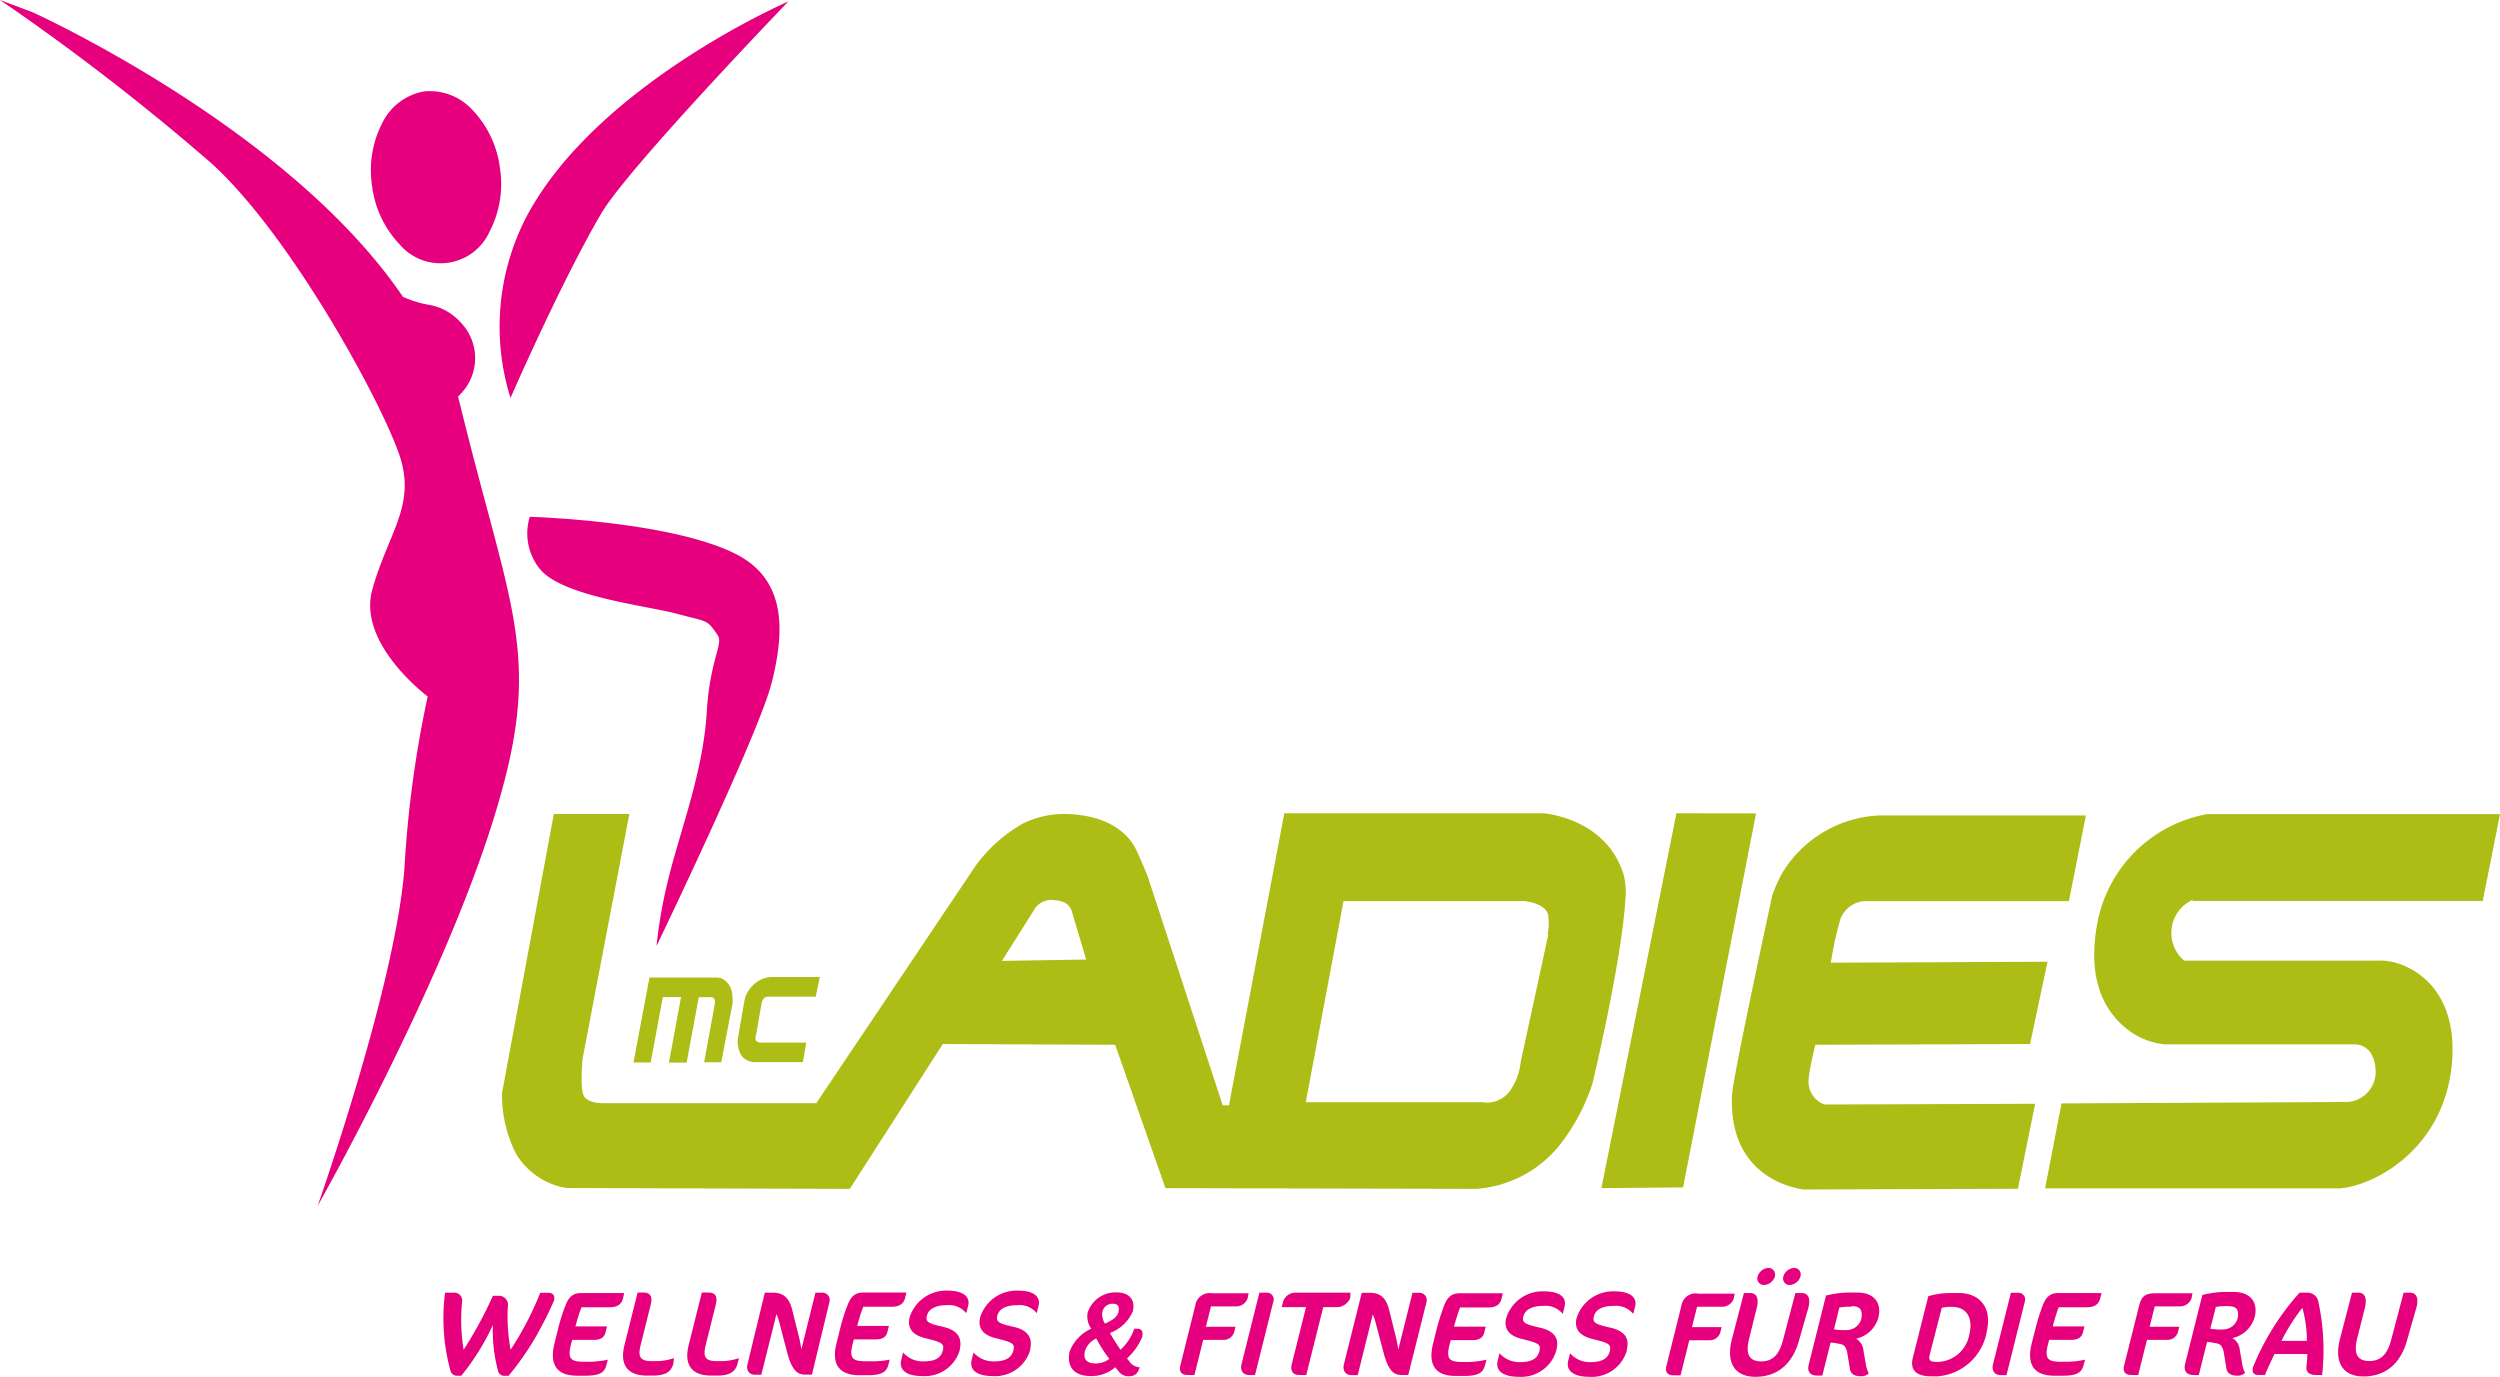
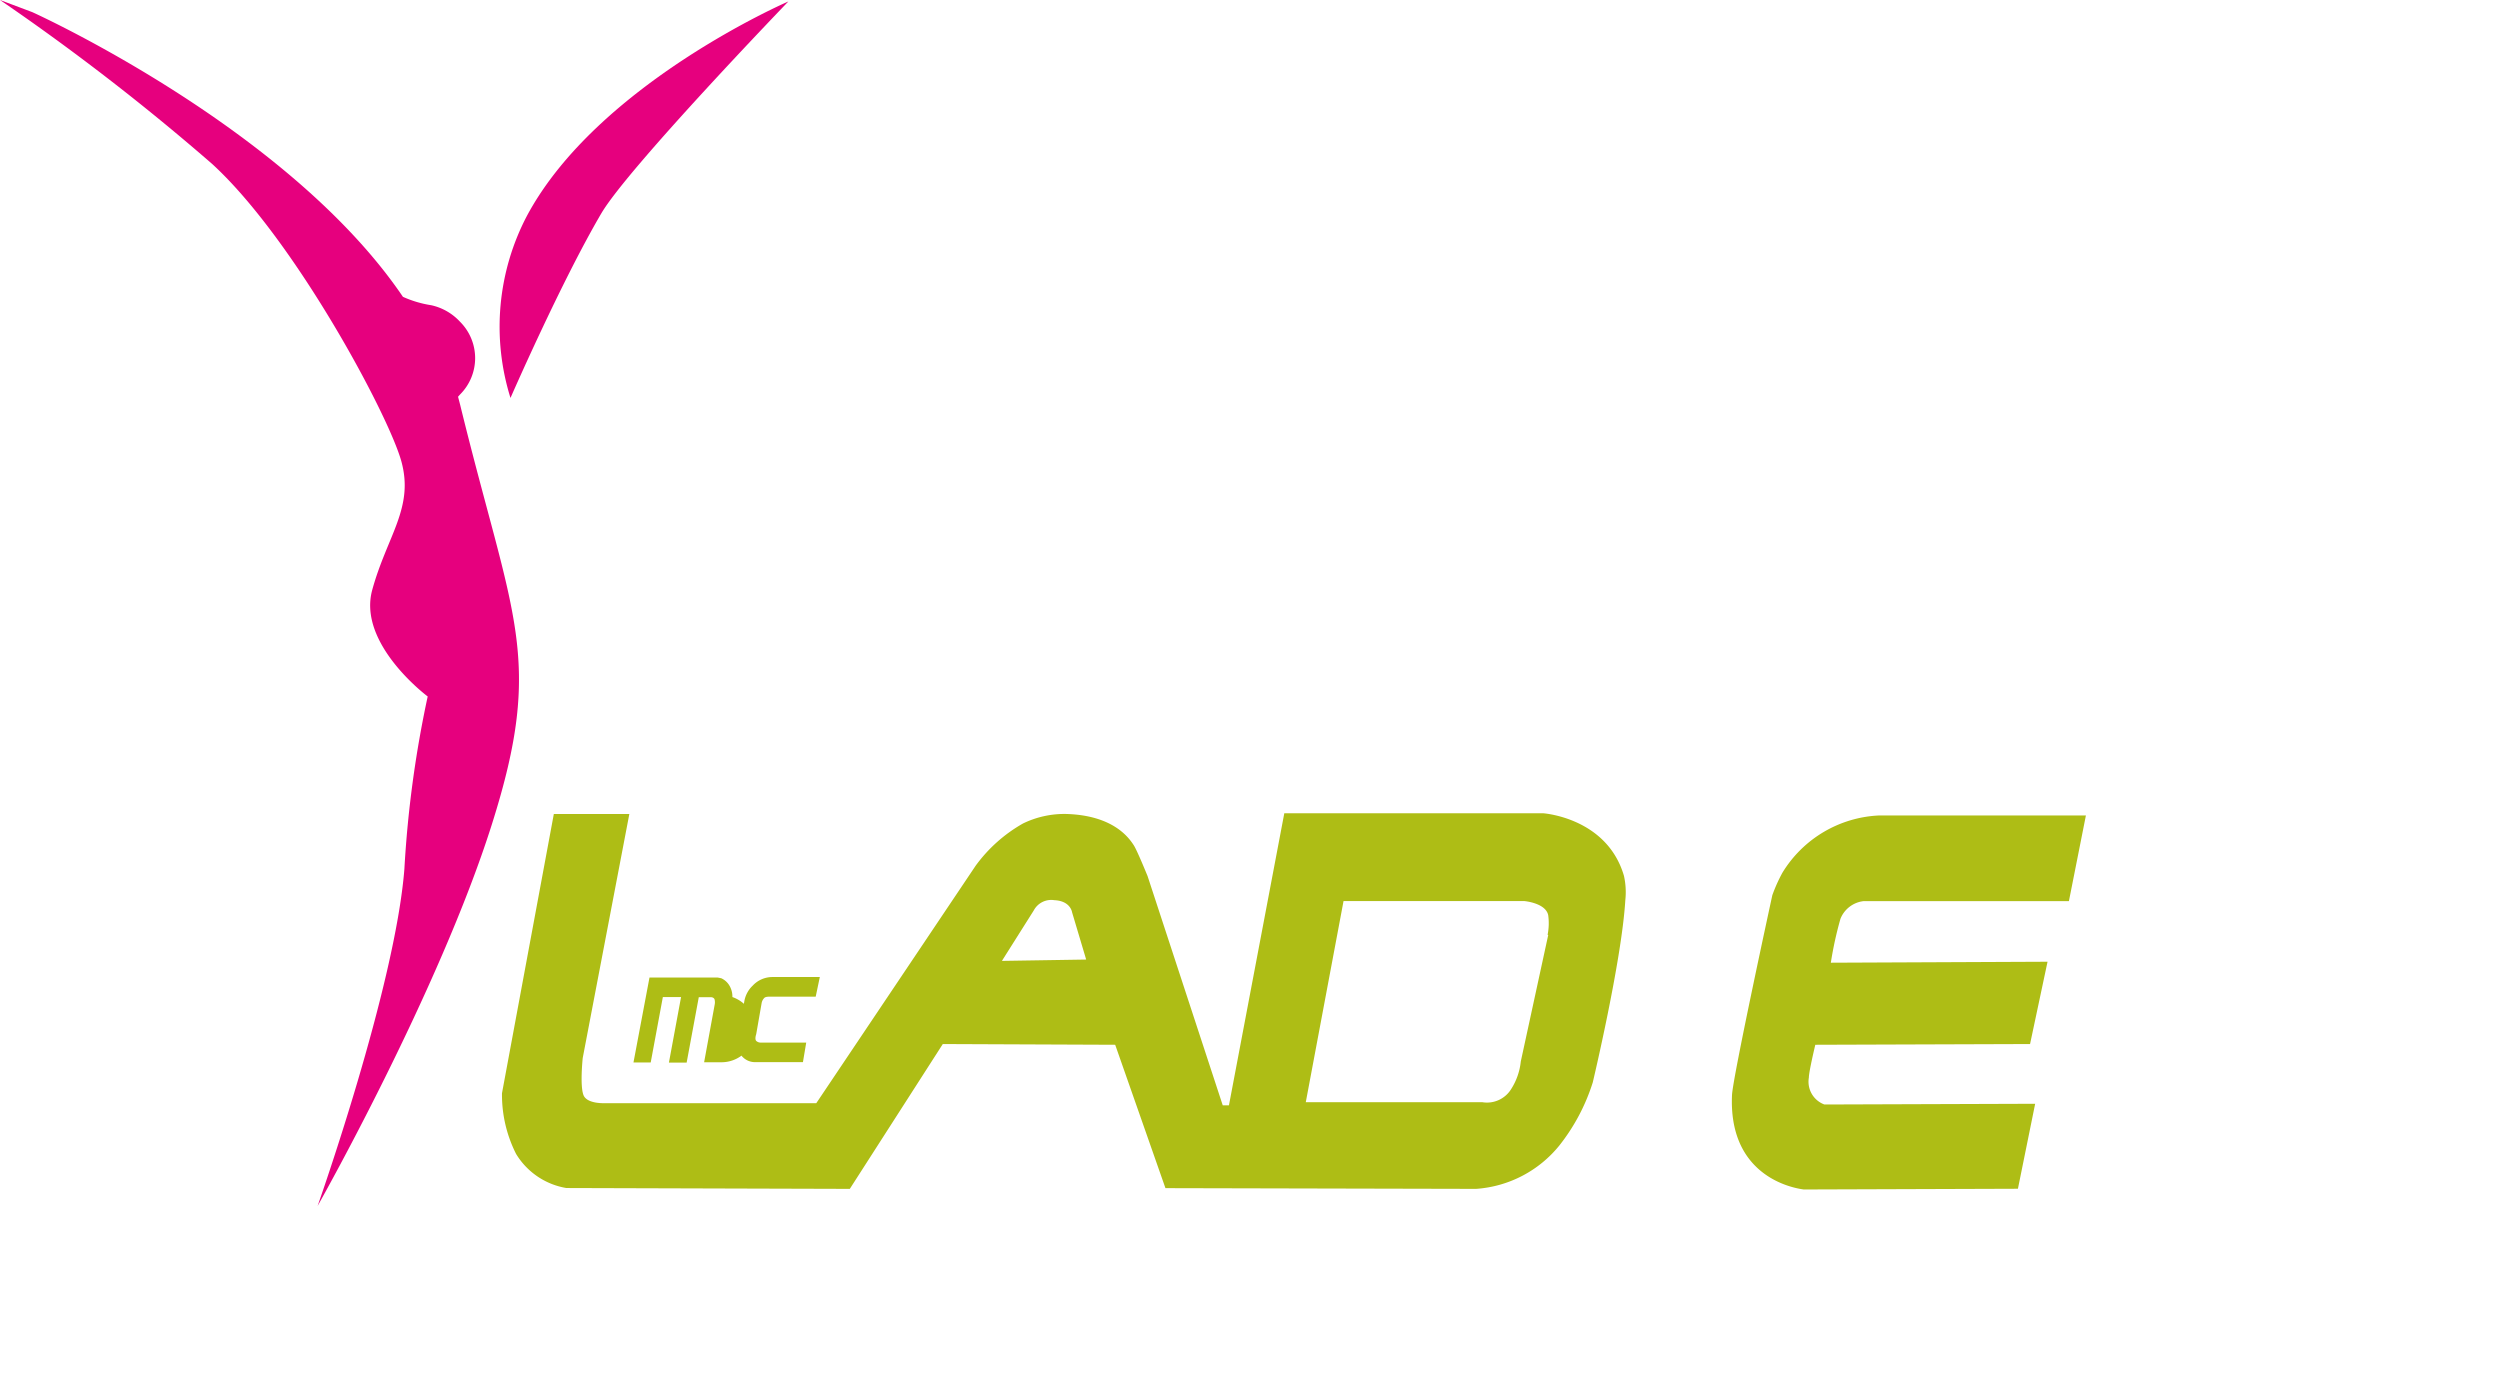
<svg xmlns="http://www.w3.org/2000/svg" viewBox="0 0 205.93 113.39">
  <defs>
    <style>.cls-1,.cls-3{fill:#e6007e;}.cls-2{fill:#aebd15;}.cls-2,.cls-3{fill-rule:evenodd;}</style>
  </defs>
  <title>Logo_McLadies_4c</title>
  <g id="Ebene_2" data-name="Ebene 2">
    <g id="Ebene_1-2" data-name="Ebene 1">
-       <path class="cls-1" d="M32.89,20.1a4.43,4.43,0,0,0,7.45-1.05,8.47,8.47,0,0,0,.84-5.21,8.46,8.46,0,0,0-2.25-4.77,4.77,4.77,0,0,0-4-1.54,4.76,4.76,0,0,0-3.44,2.6,8.52,8.52,0,0,0-.84,5.2A8.5,8.5,0,0,0,32.89,20.1Z" />
      <path class="cls-1" d="M42.05,32.78s4.18-9.58,7.48-15.2C51.72,13.84,64.94.12,64.94.12S49.23,6.91,43.41,17.77A19.65,19.65,0,0,0,42.05,32.78Z" />
      <path class="cls-1" d="M37.73,32.68l.16-.18a4.23,4.23,0,0,0,0-6,4.55,4.55,0,0,0-2.38-1.36,9,9,0,0,1-2.32-.69C23.74,10.51,2.66,1,2.66,1L0,0A191.22,191.22,0,0,1,17.47,13.5C24.26,19.71,32,34.16,33.06,38s-1.18,6.14-2.4,10.6,4.57,8.77,4.57,8.77a91.7,91.7,0,0,0-1.92,14.21c-.76,9.7-7.15,27.76-7.15,27.76s10-17.67,14.36-31.45S42.22,51,37.91,33.37Z" />
-       <path class="cls-1" d="M60.64,45.65c-5.39-2.75-17-3.08-17-3.08a4.65,4.65,0,0,0,.84,4.31c1.87,2.27,8.78,3,11.33,3.69s2.4.42,3.31,1.76c.48.71-.65,2.06-.9,6.29-.3,5.07-2.27,10-3.22,14a39.29,39.29,0,0,0-.92,5.3s8.41-17.44,9.48-21.66S64.81,47.78,60.64,45.65Z" />
      <path class="cls-2" d="M133.77,72.15c-1.4-4.81-6.66-5.16-6.66-5.16H105.79l-4.56,24.06-.51,0L94.53,72.17s-.85-2.09-1.13-2.53c-.47-.74-1.79-2.46-5.51-2.59a7.79,7.79,0,0,0-3.62.78,12.34,12.34,0,0,0-3.91,3.49L67.24,90.87H49.82s-1.31.07-1.7-.55S48,87.15,48,87.15l3.84-20.1H45.62l-4.27,23a10.79,10.79,0,0,0,1.16,5,6,6,0,0,0,4.14,2.81L70,97.93,77.66,86l14.2.06L96,97.87l25.58.06a9.68,9.68,0,0,0,6.88-3.59,16.25,16.25,0,0,0,2.74-5.18s2.38-10,2.68-15A6.19,6.19,0,0,0,133.77,72.15Zm-51.24,7L85.15,75a1.63,1.63,0,0,1,1.7-.85c1.34.06,1.46,1,1.46,1l1.16,3.89Zm45-2.13-2.26,10.42a5.2,5.2,0,0,1-.78,2.25,2.34,2.34,0,0,1-2.39,1.1H107.56l3.11-16.57h14.86s1.79.14,2,1.17A4.87,4.87,0,0,1,127.48,77Z" />
-       <path class="cls-2" d="M180.62,74.21l23.89,0,1.42-7.15H181.82a11.23,11.23,0,0,0-9.12,9.33c-.76,4.63.84,7,2.41,8.3a6,6,0,0,0,3.24,1.34h15.54s1.68-.18,1.8,2.16a2.49,2.49,0,0,1-2.29,2.58l-23.59.12-1.35,7h24.27c3-.24,8.83-3.43,9.27-10.7.38-6.53-4.28-8.2-6.09-8.06h-16a3,3,0,0,1,.68-5Z" />
      <path class="cls-2" d="M149,88.76c0-.49.53-2.7.53-2.7L167.22,86l1.44-6.78-17.85.08a30,30,0,0,1,.79-3.61,2.33,2.33,0,0,1,1.89-1.46h16.93l1.4-7.06h-17a9.85,9.85,0,0,0-8,4.72,12.89,12.89,0,0,0-.83,1.85s-3.26,15-3.32,16.46c-.28,6.16,4.19,7.55,5.91,7.78l17.64-.06,1.42-7-17.36.06A2,2,0,0,1,149,88.76Z" />
-       <polygon class="cls-2" points="138.09 66.99 131.91 97.87 138.64 97.81 144.65 67 138.09 66.99" />
-       <path class="cls-3" d="M198.33,110.2c-.5,2-1.71,3.18-3.65,3.18-1.64,0-2.43-1.1-1.94-3.06l1-3.84h.53c.42,0,.76.31.53,1.25l-.63,2.5c-.32,1.27,0,1.88,1,1.88s1.52-.63,1.82-1.83l1-3.8h.51c.51,0,.76.38.55,1.21Zm-8.31.25a10,10,0,0,0-.37-2.72,15.63,15.63,0,0,0-1.72,2.72Zm1.26,2.81h-.56c-.56,0-.77-.33-.74-.66a10,10,0,0,0,.08-1.07h-2.7c-.28.57-.55,1.15-.79,1.73h-.52c-.45,0-.57-.24-.46-.66a21,21,0,0,1,3.83-6.12H190a.92.92,0,0,1,.94.62A18.8,18.8,0,0,1,191.28,113.26Zm-7.76-5.67h-.38a3.57,3.57,0,0,0-.62.07l-.45,1.79a4.75,4.75,0,0,0,1,.06,1.25,1.25,0,0,0,1.25-.92C184.48,107.77,184.11,107.59,183.52,107.59Zm1.41,5.5a.87.87,0,0,1-.7.22c-.44,0-.77-.17-.84-.61l-.2-1.22c-.12-.75-.4-.79-.74-.85a4.61,4.61,0,0,0-.65-.09l-.68,2.72h-.43c-.61,0-.83-.37-.7-.91l1.42-5.68a8.23,8.23,0,0,1,1.81-.25H184c1.34,0,2,.81,1.74,2a2.44,2.44,0,0,1-1.85,1.8,1.26,1.26,0,0,1,.61,1l.22,1.27A2.49,2.49,0,0,0,184.93,113.09Zm-4.4-6.18a1,1,0,0,1-.95.7h-2.09l-.42,1.68h2.44l-.1.41a.9.9,0,0,1-.82.67h-1.74l-.72,2.89h-.56c-.5,0-.73-.26-.6-.79l1.24-4.94c.21-.84.59-1,1.39-1h3ZM171.75,112l-.13.48c-.15.54-.5.84-1.68.84h-.73c-1.65,0-2.29-.91-1.86-2.64l.32-1.26a17.2,17.2,0,0,1,.6-1.91c.31-.81.74-1,1.3-1h3.54l-.12.46c-.12.47-.46.71-1.08.71h-2.33a14,14,0,0,0-.49,1.58h2.61l-.12.49c-.12.44-.44.62-1,.62h-1.79l-.1.39c-.29,1.18,0,1.41,1.08,1.41h.44A7.25,7.25,0,0,0,171.75,112Zm-6.47,1.27h-.51c-.4,0-.75-.31-.6-.9l1.47-5.88h.61a.55.55,0,0,1,.54.72ZM162.2,110c.38-1.51-.25-2.35-1.42-2.35h-.29a4.28,4.28,0,0,0-.54.07l-1,3.89c-.1.39,0,.57.54.57h.23A2.72,2.72,0,0,0,162.2,110Zm1.43-.18a4.47,4.47,0,0,1-4,3.55h-.56c-1.15,0-1.77-.46-1.51-1.51l1.28-5.09a6.77,6.77,0,0,1,1.73-.26h.7C162.83,106.46,164.2,107.5,163.63,109.77Zm-11.12-2.18h-.38a3.57,3.57,0,0,0-.62.07l-.44,1.79a4.6,4.6,0,0,0,1,.06,1.25,1.25,0,0,0,1.25-.92C153.47,107.77,153.1,107.59,152.51,107.59Zm1.41,5.5a.87.87,0,0,1-.7.22c-.44,0-.77-.17-.84-.61l-.2-1.22c-.12-.75-.4-.79-.74-.85a4.61,4.61,0,0,0-.65-.09l-.68,2.72h-.43c-.61,0-.83-.37-.69-.91l1.42-5.68a8,8,0,0,1,1.8-.25H153c1.34,0,2,.81,1.74,2a2.44,2.44,0,0,1-1.85,1.8,1.26,1.26,0,0,1,.61,1l.22,1.27A2.49,2.49,0,0,0,153.92,113.09Zm-7.72-8a1,1,0,0,1-.89.71.54.54,0,0,1-.53-.71,1,1,0,0,1,.88-.7A.54.54,0,0,1,146.2,105.11Zm2.11,0a1,1,0,0,1-.89.71.54.54,0,0,1-.52-.71,1,1,0,0,1,.88-.7A.53.53,0,0,1,148.31,105.11Zm-.07,5.09c-.5,2-1.72,3.18-3.65,3.18-1.65,0-2.43-1.1-1.94-3.06l1-3.84h.52c.43,0,.77.31.53,1.25l-.62,2.5c-.32,1.27,0,1.88,1,1.88s1.51-.63,1.81-1.83l1-3.8h.52c.51,0,.75.38.55,1.21Zm-5.42-3.29a1,1,0,0,1-.94.7h-2.09l-.42,1.68h2.44l-.1.41a.9.9,0,0,1-.82.67h-1.74l-.72,2.89h-.57c-.49,0-.73-.26-.59-.79l1.23-4.94a1.18,1.18,0,0,1,1.39-1h3Zm-8.8,4.25a3,3,0,0,1-3.11,2.22c-1.36,0-1.93-.54-1.73-1.34l.15-.6h0a2.14,2.14,0,0,0,1.7.73c1,0,1.44-.35,1.57-.89s0-.67-1.37-1c-1.08-.25-1.59-.82-1.36-1.74a3.15,3.15,0,0,1,3.09-2.2c1.58,0,1.87.68,1.73,1.24l-.16.62h0a1.81,1.81,0,0,0-1.59-.66c-1.05,0-1.52.35-1.65.87s.15.65,1.35.92S134.24,110.25,134,111.16Zm-5.81,0a3,3,0,0,1-3.1,2.22c-1.37,0-1.94-.54-1.74-1.34l.15-.6h0a2.18,2.18,0,0,0,1.71.73c1,0,1.43-.35,1.57-.89s0-.67-1.37-1c-1.09-.25-1.59-.82-1.36-1.74a3.14,3.14,0,0,1,3.09-2.2c1.58,0,1.86.68,1.72,1.24l-.15.62h0a1.83,1.83,0,0,0-1.6-.66c-1,0-1.52.35-1.65.87s.16.65,1.36.92S128.44,110.25,128.21,111.16Zm-5.77.83-.13.48c-.15.54-.5.84-1.69.84h-.72c-1.65,0-2.29-.91-1.86-2.64l.31-1.26a19.55,19.55,0,0,1,.61-1.91c.31-.81.74-1,1.29-1h3.54l-.11.46c-.12.47-.46.71-1.09.71h-2.32c-.19.49-.39,1.16-.5,1.58h2.61l-.12.49c-.11.44-.43.62-1,.62H119.5l-.1.39c-.3,1.18,0,1.41,1.08,1.41h.44A7.25,7.25,0,0,0,122.44,112ZM116,113.26h-.53c-.53,0-1.06-.16-1.49-1.79l-.64-2.41a4,4,0,0,0-.26-.79l-1.24,5h-.54c-.39,0-.74-.3-.6-.89l1.47-5.89h.68c.89,0,1.34.48,1.57,1.39l.59,2.37c.07.28.13.68.17.91l1.17-4.67h.6a.6.6,0,0,1,.55.78Zm-4.78-6.35a1.2,1.2,0,0,1-1,.76H109l-1.4,5.59H107c-.47,0-.74-.31-.59-.91l1.17-4.68h-2l.11-.45a1.06,1.06,0,0,1,1-.74h4.55Zm-7.84,6.35h-.51c-.4,0-.75-.31-.6-.9l1.47-5.88h.61a.55.55,0,0,1,.54.72Zm-.6-6.35a1,1,0,0,1-1,.7H99.75l-.42,1.68h2.44l-.1.41a.9.9,0,0,1-.82.67H99.11l-.72,2.89h-.57c-.49,0-.72-.26-.59-.79l1.23-4.94a1.19,1.19,0,0,1,1.39-1h3Zm-11.42,5a11.72,11.72,0,0,1-1.06-1.66,1.75,1.75,0,0,0-.92,1c-.19.77.16,1.06.9,1.06A1.83,1.83,0,0,0,91.37,111.94Zm.77-3.89c.11-.41-.07-.63-.47-.63a.84.84,0,0,0-.86.71,1.39,1.39,0,0,0,.22.93C91.7,108.73,92.05,108.44,92.14,108.05Zm1.75,4.58c-.13.5-.38.76-.84.76a1,1,0,0,1-.9-.4l-.27-.34a3,3,0,0,1-2,.73c-1.49,0-2-.85-1.77-2a3.37,3.37,0,0,1,1.79-1.9,1.74,1.74,0,0,1-.3-1.31A2.4,2.4,0,0,1,92,106.46c1,0,1.55.6,1.31,1.56a3.29,3.29,0,0,1-1.88,1.78,15,15,0,0,0,.87,1.38,4.11,4.11,0,0,0,1.13-1.73h.27c.29,0,.5.19.38.69a5,5,0,0,1-1.25,1.76l.16.19A1.13,1.13,0,0,0,93.89,112.63Zm-9-1.47a3,3,0,0,1-3.1,2.22c-1.37,0-1.94-.54-1.74-1.34l.15-.6h0a2.18,2.18,0,0,0,1.71.73c1,0,1.43-.35,1.57-.89s0-.67-1.37-1c-1.09-.25-1.59-.82-1.36-1.74a3.14,3.14,0,0,1,3.09-2.2c1.58,0,1.86.68,1.72,1.24l-.15.62h0a1.82,1.82,0,0,0-1.6-.66c-1,0-1.52.35-1.65.87s.16.65,1.36.92S85.08,110.25,84.85,111.16Zm-5.8,0a3,3,0,0,1-3.11,2.22c-1.36,0-1.93-.54-1.73-1.34l.15-.6h0a2.15,2.15,0,0,0,1.71.73c1,0,1.43-.35,1.56-.89s0-.67-1.36-1c-1.09-.25-1.6-.82-1.37-1.74a3.15,3.15,0,0,1,3.09-2.2c1.58,0,1.87.68,1.73,1.24l-.16.62h0a1.81,1.81,0,0,0-1.59-.66c-1,0-1.52.35-1.65.87s.15.65,1.35.92S79.28,110.25,79.05,111.16Zm-5.78.83-.13.48c-.14.54-.49.84-1.68.84h-.72c-1.65,0-2.3-.91-1.86-2.64l.31-1.26a15.3,15.3,0,0,1,.61-1.91c.31-.81.74-1,1.29-1h3.54l-.11.46c-.12.47-.47.71-1.09.71H71.11a14.14,14.14,0,0,0-.5,1.58h2.61l-.12.49c-.11.44-.43.62-1,.62H70.33l-.1.39c-.29,1.18,0,1.41,1.09,1.41h.43A7.19,7.19,0,0,0,73.27,112Zm-6.42,1.27h-.54c-.52,0-1.06-.16-1.49-1.79l-.63-2.41a4.78,4.78,0,0,0-.26-.79l-1.25,5h-.53c-.4,0-.75-.3-.6-.89L63,106.48h.67c.89,0,1.35.48,1.58,1.39l.59,2.37c.07.28.13.68.17.91l1.16-4.67h.61a.6.6,0,0,1,.54.78Zm-6.12-.92c-.15.59-.54,1-1.66,1h-.53c-1.59,0-2.25-.89-1.84-2.52l1.08-4.32h.55c.56,0,.77.32.6,1l-.81,3.25c-.26,1-.12,1.4.9,1.4h.35a4.5,4.5,0,0,0,1.47-.25Zm-5.29,0c-.15.59-.54,1-1.66,1h-.53c-1.59,0-2.25-.89-1.84-2.52l1.08-4.32H53c.56,0,.77.32.6,1l-.81,3.25c-.26,1-.12,1.4.9,1.4h.35a4.5,4.5,0,0,0,1.47-.25ZM50.07,112l-.13.48c-.15.54-.5.84-1.69.84h-.72c-1.65,0-2.29-.91-1.86-2.64l.31-1.26a15.3,15.3,0,0,1,.61-1.91c.31-.81.74-1,1.29-1h3.54l-.11.46c-.12.47-.47.71-1.09.71H47.9a14.14,14.14,0,0,0-.5,1.58H50l-.12.49c-.11.44-.43.62-1,.62H47.13l-.1.39c-.3,1.18,0,1.41,1.08,1.41h.44A7.32,7.32,0,0,0,50.07,112Zm-5.78-2.16a23.21,23.21,0,0,1-2.4,3.49h-.32a.52.52,0,0,1-.55-.43,12.78,12.78,0,0,1-.42-3.76A19.51,19.51,0,0,1,38,113.32h-.32a.55.55,0,0,1-.58-.43,16.38,16.38,0,0,1-.44-6.41h.78a.64.64,0,0,1,.62.77,15.23,15.23,0,0,0,.13,3.93,33.14,33.14,0,0,0,2.41-4.44H41a.75.75,0,0,1,.83.9,15,15,0,0,0,.23,3.54,25.7,25.7,0,0,0,2.44-4.69h.7c.32,0,.54.23.44.63A28.08,28.08,0,0,1,44.29,109.83Z" />
-       <path class="cls-2" d="M60.33,82.13a1.78,1.78,0,0,0-.28-1,1.5,1.5,0,0,0-.64-.55l-.3-.06-.25,0H53.5l-1.32,7H53.6l1-5.39h1.5l-1,5.4h1.46l1-5.39h1s.28,0,.31.23a.94.94,0,0,1,0,.38L58,87.5h1.41l.94-4.89A2.76,2.76,0,0,0,60.33,82.13Z" />
+       <path class="cls-2" d="M60.33,82.13a1.78,1.78,0,0,0-.28-1,1.5,1.5,0,0,0-.64-.55l-.3-.06-.25,0H53.5l-1.32,7H53.6l1-5.39h1.5l-1,5.4h1.46l1-5.39h1s.28,0,.31.23a.94.94,0,0,1,0,.38L58,87.5h1.41A2.76,2.76,0,0,0,60.33,82.13Z" />
      <path class="cls-2" d="M62,81.19a2.32,2.32,0,0,0-.68,1.24l-.54,3.1a2.26,2.26,0,0,0,.3,1.43,1.42,1.42,0,0,0,1.06.53h4l.27-1.61H62.67a.53.53,0,0,1-.38-.14c-.14-.16,0-.55,0-.55l.45-2.58a.81.81,0,0,1,.23-.42c.12-.11.45-.09.45-.09l3.77,0,.34-1.62H63.64A2.22,2.22,0,0,0,62,81.19Z" />
    </g>
  </g>
</svg>